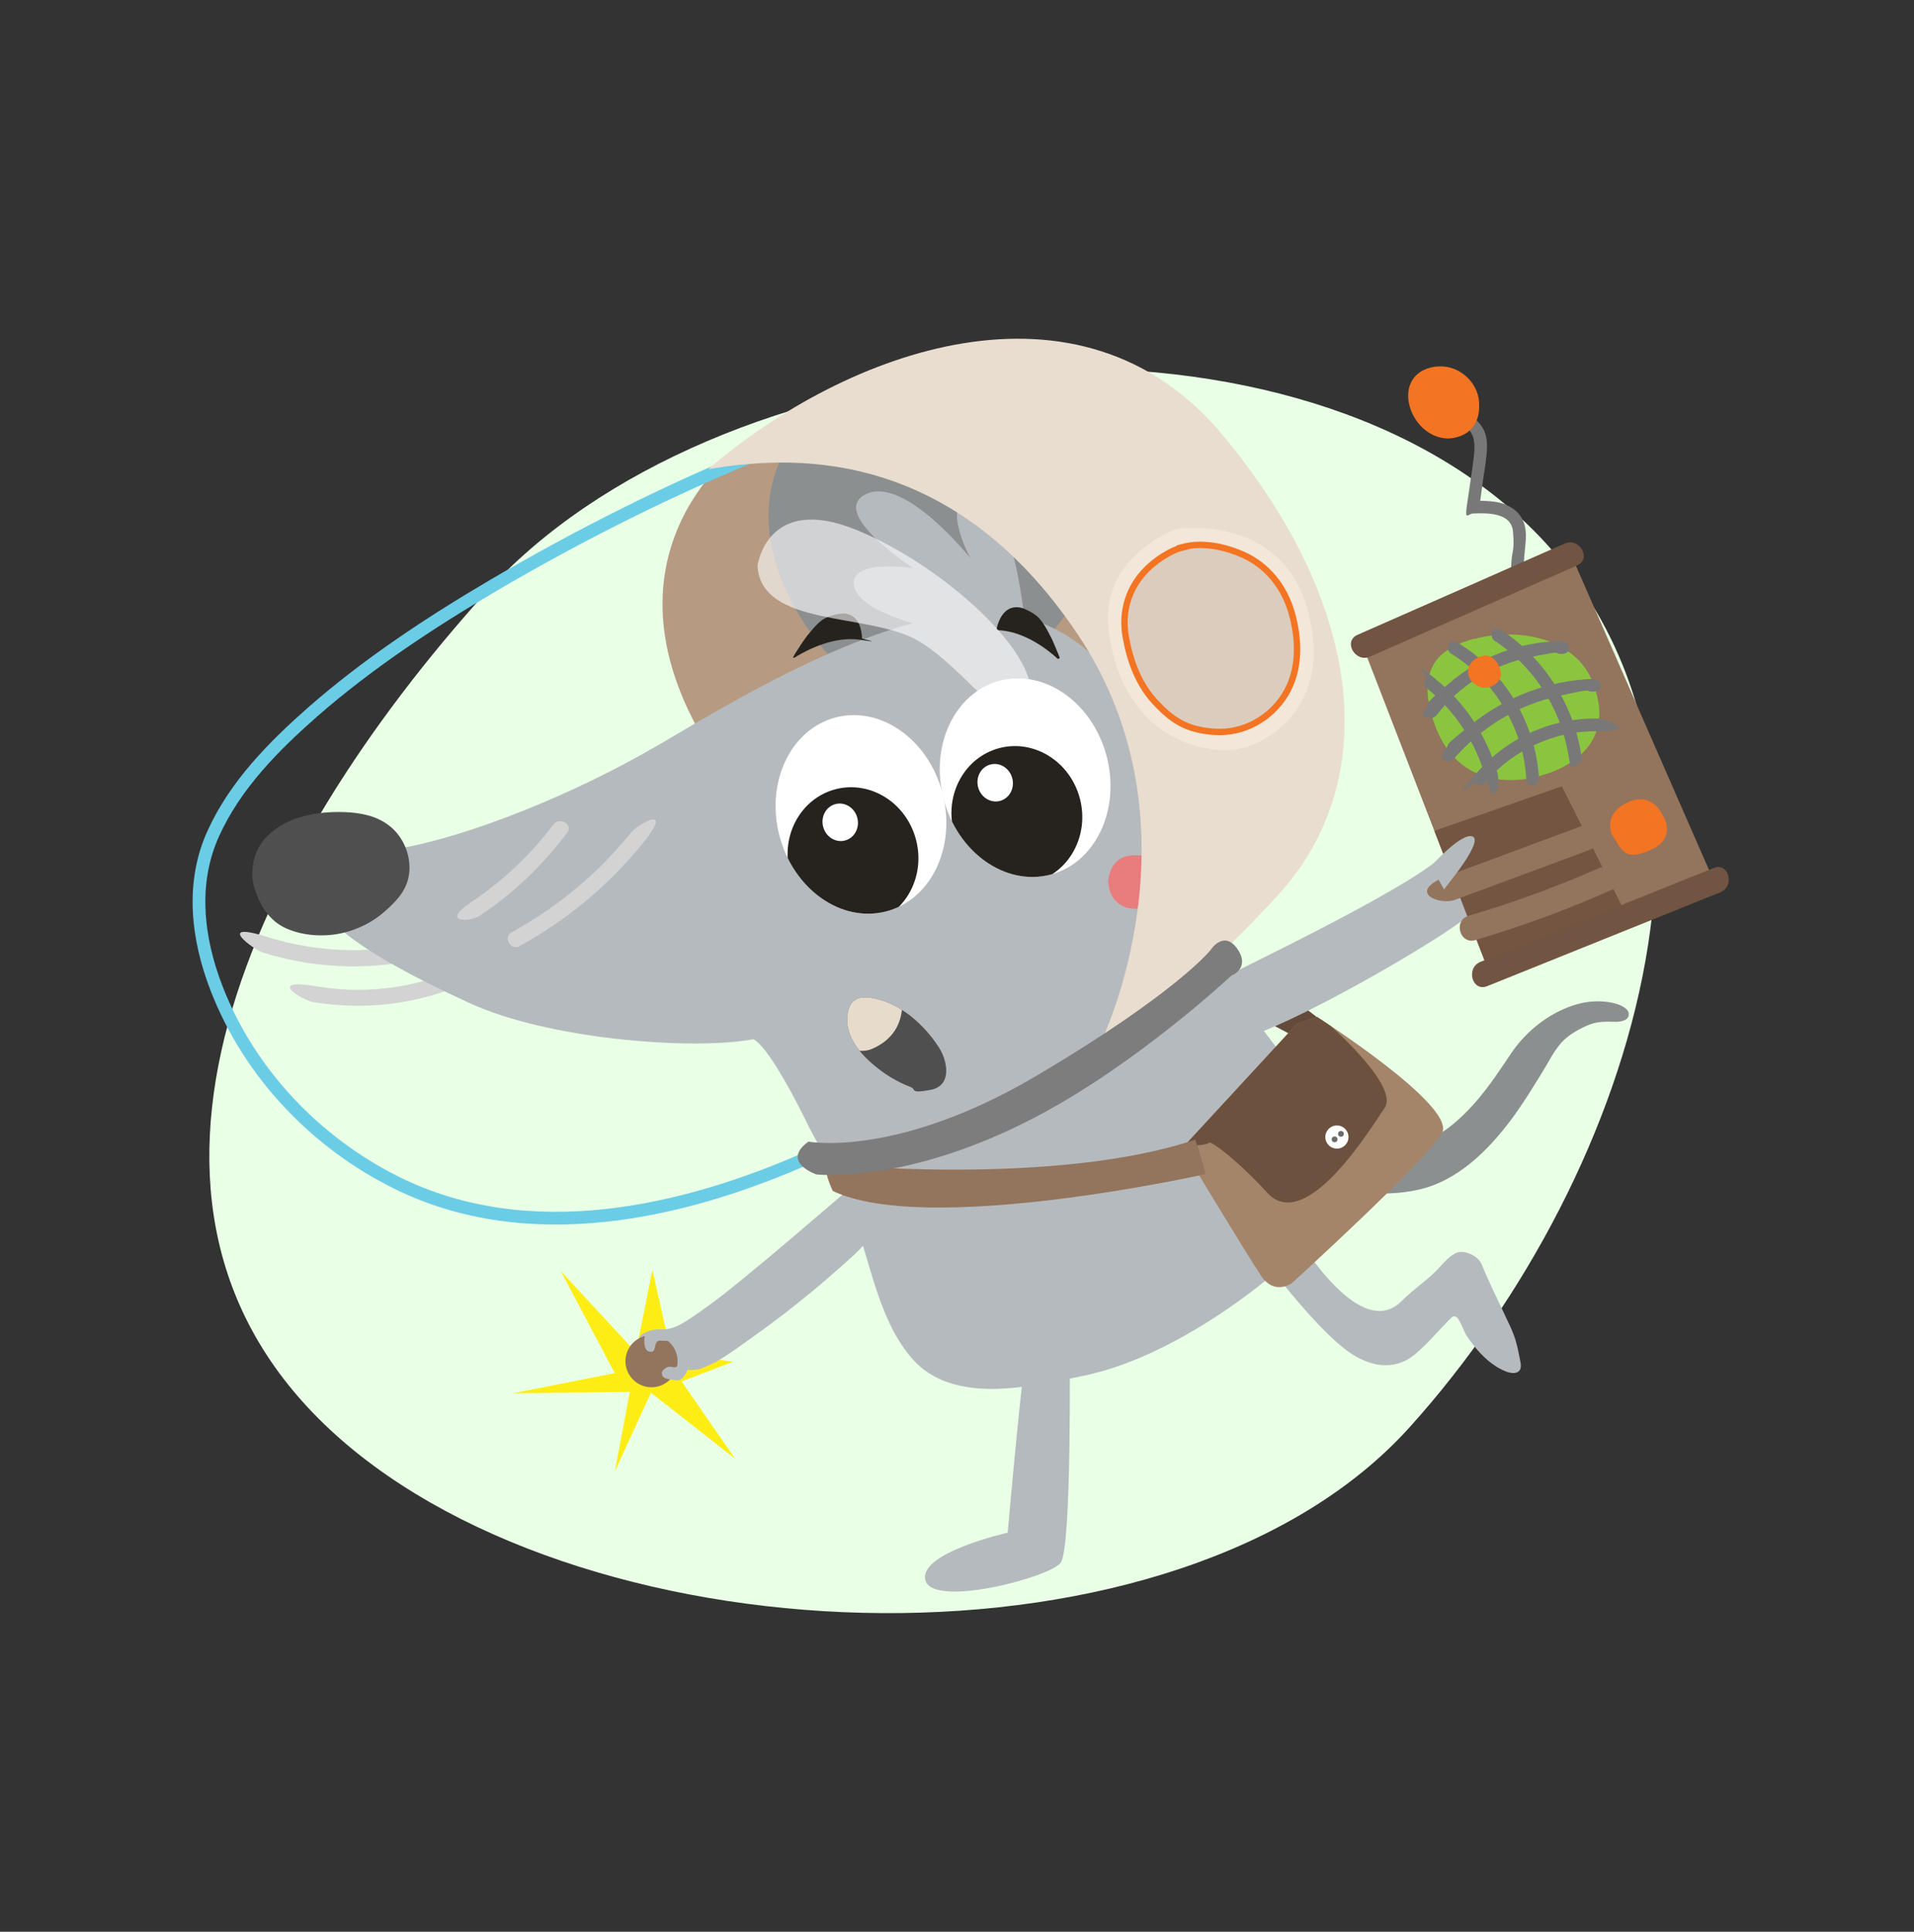
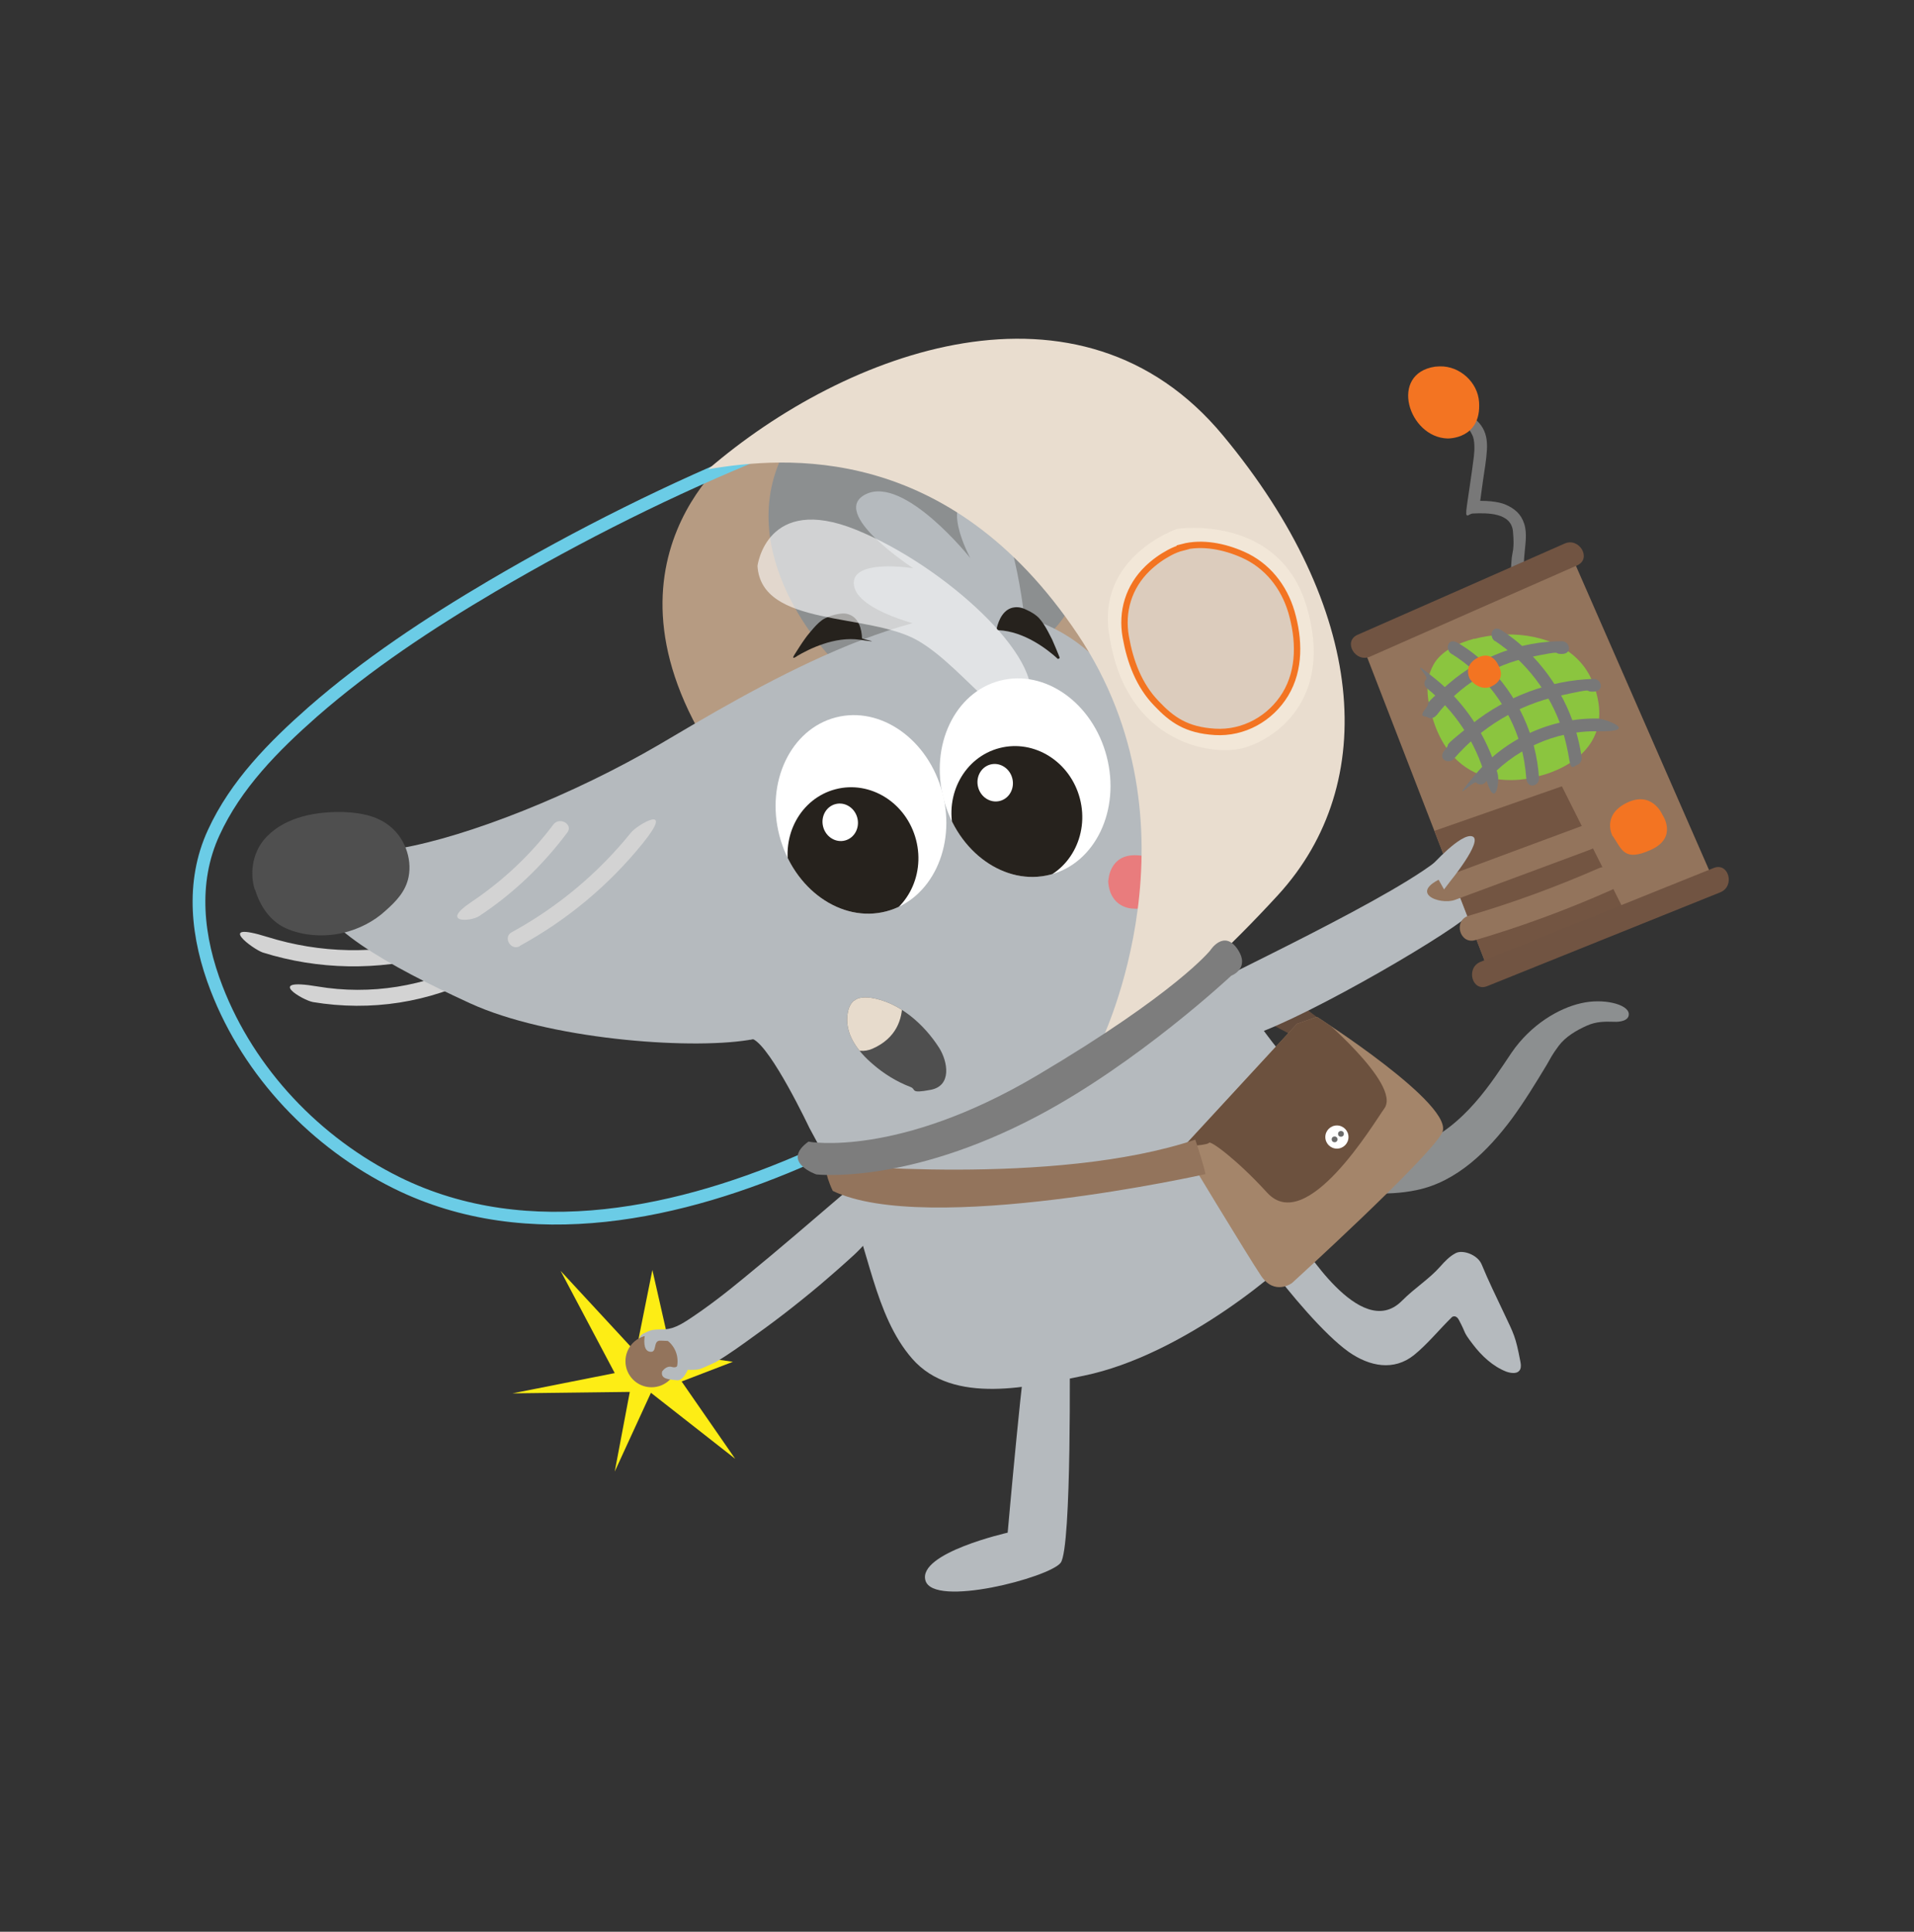
<svg xmlns="http://www.w3.org/2000/svg" id="Ebene_1" viewBox="0 0 661 667">
  <rect x="0" y="0" width="661" height="667" fill="#333333" stroke="none" />
  <defs>
    <style>      .st0, .st1 {        fill: none;      }      .st2 {        fill: #e7dbcc;      }      .st3 {        fill: #93745c;      }      .st4 {        fill: #715442;      }      .st1 {        stroke: #6bcce6;        stroke-width: 4.4px;      }      .st1, .st5 {        stroke-miterlimit: 10;      }      .st6 {        fill: #f37422;      }      .st7 {        fill: #f2e7d8;      }      .st8 {        opacity: .6;      }      .st8, .st9 {        fill: #fff;      }      .st10 {        fill: #4f4f4f;      }      .st11 {        clip-path: url(#clippath-1);      }      .st12 {        clip-path: url(#clippath-3);      }      .st13 {        clip-path: url(#clippath-4);      }      .st14 {        clip-path: url(#clippath-2);      }      .st15 {        fill: #634b3c;      }      .st16 {        fill: #7d7d7d;      }      .st17 {        fill: #e97c7d;      }      .st18 {        fill: #e9ffe6;        fill-rule: evenodd;      }      .st19 {        fill: #b5babe;      }      .st20 {        fill: #b69b82;      }      .st21 {        fill: #8bc53f;      }      .st22 {        fill: #8c8f90;      }      .st23 {        fill: #6b6b6b;      }      .st5 {        fill: #dcccbd;        stroke: #f37422;        stroke-width: 2.2px;      }      .st24 {        fill: #e9ddcf;      }      .st25 {        fill: #735542;      }      .st26 {        fill: #a4856a;      }      .st27 {        fill: #26221d;      }      .st28 {        fill: #787878;      }      .st29 {        fill: #d3d3d3;      }      .st30 {        fill: #6c513e;      }      .st31 {        clip-path: url(#clippath);      }      .st32 {        fill: #fded15;      }    </style>
    <clipPath id="clippath">
      <ellipse class="st0" cx="297.2" cy="281.4" rx="29.1" ry="34.6" transform="translate(-61.2 83.8) rotate(-14.6)" />
    </clipPath>
    <clipPath id="clippath-1">
      <ellipse class="st0" cx="353.9" cy="268.8" rx="29.1" ry="34.6" transform="translate(-56.2 97.6) rotate(-14.6)" />
    </clipPath>
    <clipPath id="clippath-2">
      <path class="st0" d="M408.4,396.3l39.5-42.8,6.9-2.4s48.3,30.8,43.2,40.1-51.8,51.8-51.8,51.8c0,0-6,4.5-10.7-2.5-4.7-7-27.1-44.1-27.1-44.1Z" />
    </clipPath>
    <clipPath id="clippath-3">
      <polygon class="st0" points="514.3 335.8 470.5 222.7 542.6 191.6 592.1 304.7 514.3 335.8" />
    </clipPath>
    <clipPath id="clippath-4">
      <path class="st0" d="M295,345.5c.4-.3.9-.6,1.4-.8,1.4-.4,2.9-.4,4.3-.2,9.9,1.5,18.5,9.2,23.7,17.4,2.9,4.7,4.4,13-3,14.4s-4.8-.2-7-1c-4.7-1.8-9.1-4.5-12.9-7.8-5.3-4.5-10.1-10.7-8.7-18,.3-1.6,1-3.1,2.2-4.1Z" />
    </clipPath>
  </defs>
-   <path id="Oval-Copy-13" class="st18" d="M167.4,205c-79.5,88.2-139.7,210.9-51.5,290.4s291.6,85.6,371-2.7c79.5-88.2,125.1-235.7,36.9-315.1-88.2-79.5-277-60.8-356.4,27.4Z" />
  <g>
    <polygon class="st32" points="231.8 467.1 225.3 438.5 219.6 466.9 193.6 438.8 212.3 474.1 177 481.1 217.5 480.6 212.3 508.1 224.8 480.9 253.9 503.7 235.4 477 253.1 470.2 231.8 467.1" />
    <path class="st20" d="M255.9,154.2c-1.2.4-55.4,40-7.1,110.1,48.3,70.1,136.7,57.3,136.7,57.3l24.9-50.6v-33.9l-13.1-39.2-42.2-32.1-99.2-11.5Z" />
    <path class="st15" d="M459.7,355.1s-23.5-19.7-34.3-20.6c-8.6,5.7-9.3,7.1-9.3,7.1l35,18.4,8.6-4.9Z" />
    <path class="st22" d="M447.9,385.5c.3.8,25,16.5,41.4,10.1,16.4-6.4,26-22.2,32.7-32.1,6.7-9.8,16.4-15.4,24-17.1,7.6-1.8,16.2.3,16.5,3.6.2,2.5-3.2,2.9-5,2.8-3.4-.1-6.2-.1-9.4,1.3-3.6,1.6-7.4,3.8-9.8,7s-2.8,4.3-4.1,6.5c-3.8,6.3-7.7,12.7-12.1,18.7-8.2,11-18.9,21.7-32.8,24.6-21.2,4.5-46-5.1-46-5.1l-1.2-12.9,5.9-7.5Z" />
    <path class="st19" d="M301.9,424.4c0-.6-.3-1.1-.6-1.6-2.4-4.3-5.3-8.2-8.6-11.8-11.8,10.1-23.6,20.3-35.6,30.1-6.3,5.2-12.7,10.2-19.6,14.7-1.7,1.1-3.4,2.1-5.3,2.7-3.2,1-6.9.4-9.9,1.9-.9.4-1.9,1.5-1.3,2.4.3.5.9.6,1.5.7,0,0,0,0,.1,0-1.4.6-2.2,1.3-2,2,.2.8,1,1.2,2.2,1.4-.7.4-1.3.8-1.7,1.5-.5.8-.4,2.1.4,2.6.6.3,1.3.2,2,0,2.6-.6,5.2-1.6,7.6-2.9-2,2.3-3.8,4.7-5.4,7.2-.6.9-1.1,2.2-.3,2.9.7.6,1.8.2,2.6-.3,2.6-1.6,5-3.5,7-5.8,0,0,1.4.5,1.5.6.6.2,1.2.3,1.8.3,1.1,0,2.3,0,3.4-.3.8-.2,5.5-2.4,5.5-2.4,4.7-2.8,9.1-6,13.5-9.2,4.5-3.2,8.9-6.5,13.2-9.9s8.6-6.9,12.7-10.5c2-1.7,4-3.5,5.9-5.2,3.2-2.8,6.3-5.8,8.7-9.3.4-.6.8-1.2.8-1.9Z" />
    <path class="st29" d="M148.3,324.6c-18.5,5-37.7,4.6-56-1.1s-4.9,4.3-1.5,5.4c19.2,6,39.6,6.3,59,1.1s2-6.3-1.5-5.4h0Z" />
    <path class="st29" d="M108.1,346c20,3.3,40.1.2,58.1-9.1s.4-6.4-2.8-4.8c-16.6,8.5-35.4,11.6-53.8,8.5s-5,4.8-1.5,5.4h0Z" />
    <path class="st22" d="M286.9,227s-35.2-36-15.5-72.1c16.1-29.6,57.6-28.1,77.3-16.2,19.7,11.9,33.8,40.7,22,68.3-11.8,27.6-46.2,20.5-46.6,21.2-.4.7-37.2-1.1-37.2-1.1Z" />
    <path class="st19" d="M260.1,358.9c-.2-.1-.5,0-.8.1-.3,0-.5,0-.8.1-21.3,3.4-69.4-.4-96.2-12.7-27.7-12.7-54.8-27.6-53.5-40.5,0,0,5.9-9,29.4-13,23.5-4.1,59.9-18.5,89.6-35.9,29.7-17.5,90.6-54.5,127.1-43.6,42.8,12.9,48.6,66.5,60.2,101,11.8,35,28.2,48.5,35.7,60.5,9.5,15.3,13.8,38.5,1.3,53.4-7.9,9.4-43.7,39.7-77.8,46.7-18.2,3.7-45.1,10.4-59.3-5.9-13.1-15-15.1-38.9-23.2-56.7-.7-1.6-6.3-11.9-12.3-23,0,0-13-27.5-19.4-30.6Z" />
    <ellipse class="st9" cx="297.2" cy="281.4" rx="29.1" ry="34.6" transform="translate(-61.2 83.8) rotate(-14.6)" />
    <ellipse class="st9" cx="353.9" cy="268.8" rx="29.1" ry="34.6" transform="translate(-56.2 97.6) rotate(-14.6)" />
    <ellipse class="st9" cx="337.2" cy="263" rx="6.1" ry="6.5" transform="translate(-55.3 93.2) rotate(-14.6)" />
    <path class="st17" d="M382.8,303.9c0,0,.3-9,9.7-8.6,9.5.3,9.2,9,8.9,10.8-.4,2.5-3.1,8.4-10.5,7.6,0,0-7.8-.2-8.2-9.7Z" />
    <path class="st27" d="M275.3,226.5c3.9-2.3,12.9-6.9,21.7-5.6s.7-.2.7-.5c-.1-3.1-1.1-7.2-4.7-8.3-1.4-.5-3.1-.2-4.5.1-1.6.4-3.3,1-4.6,1.9-1.5,1.1-2.7,2.5-3.9,3.9s-1.3,1.6-1.9,2.4c-1.3,1.8-2.5,3.7-3.7,5.6s.3.9.8.6Z" />
    <path class="st19" d="M354.1,216.3s-4.2-45.9-17.3-45.2c-13.1.7-1.7,21.6-1.7,21.6,0,0-22.7-28.5-36-22.1-13.3,6.4,16.3,25.6,16.3,25.6,0,0-21.7-3.5-20.5,5.8,1.2,9.3,25.3,14.5,25.3,14.5l15.3-3,18.5,2.7Z" />
    <path class="st27" d="M365.1,227.3c-3.3-3-11.3-9.3-20.3-9.7-.4,0-.6-.3-.6-.6.7-3,2.4-6.9,6.2-7.3,1.5-.2,3.1.3,4.4,1,1.5.7,3,1.6,4.1,2.8s2.2,3,3,4.5.9,1.8,1.4,2.7c.9,2.1,1.8,4.1,2.6,6.2.2.5-.5.8-.9.4Z" />
    <g class="st31">
      <ellipse class="st27" cx="294.4" cy="295.9" rx="22.5" ry="23.9" transform="translate(-64.9 83.5) rotate(-14.6)" />
    </g>
    <ellipse class="st9" cx="290" cy="284.2" rx="6.1" ry="6.5" transform="translate(-62.1 82) rotate(-14.6)" />
    <g class="st11">
      <ellipse class="st27" cx="351" cy="281.7" rx="22.5" ry="23.9" transform="translate(-59.5 97.3) rotate(-14.6)" />
    </g>
    <ellipse class="st9" cx="343.6" cy="270.5" rx="6.1" ry="6.5" transform="translate(-57 95.1) rotate(-14.6)" />
    <path class="st10" d="M88,307.2c-2-6.3-.5-13.7,4.2-18.4,6.7-6.9,17.4-8.7,26.7-8.4,5.4.2,11,1.2,15.4,4.6,5.3,4,8.1,11.3,6.8,17.8-1,5-4.3,8.4-7.9,11.6-4.1,3.8-9.3,6.4-14.7,7.7-6.4,1.5-13.8,1.1-19.8-1.6-5.5-2.5-8.9-7.7-10.6-13.3Z" />
    <path class="st29" d="M165.5,316.3c11.8-7.8,21.9-17.5,30.4-28.8,2.2-2.9-2.7-5.6-4.8-2.8-7.9,10.5-17.5,19.5-28.4,26.8s-.2,6.8,2.8,4.8h0Z" />
    <path class="st29" d="M179.5,326.6c16.3-8.9,30.6-20.8,42.3-35.2s-1.7-6.7-3.9-3.9c-11.4,14.1-25.3,25.7-41.2,34.4-3.1,1.7-.3,6.5,2.8,4.8h0Z" />
    <path class="st19" d="M355.2,462.6c-1.4.9-7.2,66.6-7.2,66.6,0,0-31.1,7-28.4,16.5,2.7,9.5,42.8-1,46.7-6.1,3.9-5.1,3.1-74.3,3.1-74.3l-14.1-2.6Z" />
    <path class="st19" d="M448.9,428.9c.3-.7,20.8,34.7,35.2,20.3,4.8-4.8,9.3-7.4,13.3-11.9,1.6-1.8,3.2-3.5,5.3-4.6,2.4-1.3,7.6.5,9,3.9,2.3,5.6,5,11.1,7.6,16.6,3.6,7.6,4.1,8.3,5.7,16.6.2,1,.4,2.1,0,3-.8,1.7-3.1,1.4-4.8.8-4.6-1.8-8.5-5.4-11.6-9.5-3.6-4.7-2-3.2-4.8-8.4-.3-.6-.8-1.1-1.4-1.2-.3,0-.7,0-1,.3-4.4,4.3-8.4,9.3-13.1,13.1-6.9,5.5-15.2,4-22.5-1.1-8.5-6-20.9-20.9-27.2-29.4l10.4-8.4Z" />
    <path class="st19" d="M426.3,358.6c-5.4-4.4-11.1-17-11.1-17-.3-1.1,70.7-33.6,83.9-46.9,1.5-3,6.2-12.9,9.3-11,2,1.3-.5,6.3-3.1,10.4.1,0,.3.1.4.2,2.7-2.8,9.5-9.6,12-6.7,1.9,2.3-3.4,7.1-7.5,10.3.1.2.3.3.4.5,5.4-2.2,12.4-4.4,13.9-2.1,1.6,2.5-6.2,6.2-11.5,8.4.1,2.2-.4,4.9-2.5,7.9,3.7,1.9,8.7,5.1,6.5,7-2.2,1.9-8.2-.2-11.9-1.8-15.1,11.2-67.7,41-78.8,41Z" />
    <path class="st10" d="M295,345.5c.4-.3.9-.6,1.4-.8,1.4-.4,2.9-.4,4.3-.2,9.9,1.5,18.5,9.2,23.7,17.4,2.9,4.7,4.4,13-3,14.4s-4.8-.2-7-1c-4.7-1.8-9.1-4.5-12.9-7.8-5.3-4.5-10.1-10.7-8.7-18,.3-1.6,1-3.1,2.2-4.1Z" />
    <path class="st1" d="M264.5,155.5c-32.6,13.2-64.3,29.1-94.6,46.9-21.7,12.8-42.9,26.8-61.9,43.4-13.5,11.9-26.6,25.1-34.2,41.7-8,17.3-5.7,36.5,1,53.8,11.3,29.2,34.3,53.3,62.2,67.1,45.5,22.5,98.7,10.6,142.8-9" />
    <path class="st24" d="M380.3,359.6s36.3-74.5-8.2-140.7c-44.5-66.3-101.2-61.3-127.5-56.9,47.5-40.9,128.4-71.2,177.8-11.6,49.5,59.6,54.4,119.9,19,158.6-35.5,38.7-61,53.6-61,53.6" />
    <path class="st7" d="M406.5,182.6s35.3-5.4,44.8,27-11.6,46.1-22.4,48.8c-10.2,2.6-39.9-1.5-45.7-38.5-5.1-27.6,23.3-37.3,23.3-37.3Z" />
    <path class="st8" d="M261.6,195.4s3.1-25,34-12.5c30.8,12.5,65.5,44.6,59.8,59.7-5.7,15.1-21.4-11.6-38.4-21.4s-54.1-4.5-55.4-25.8Z" />
    <path class="st26" d="M408.4,396.3l39.5-42.8,6.9-2.4s48.3,30.8,43.2,40.1-51.8,51.8-51.8,51.8c0,0-6,4.5-10.7-2.5-4.7-7-27.1-44.1-27.1-44.1Z" />
    <g class="st14">
      <path class="st30" d="M443.4,351l10.9-1.4s29.8,24.7,23.8,33.1c-3.5,4.8-26.8,44.1-40.5,29.1-10.3-11.3-19.7-18.2-20.1-17.2s-13.6,1.6-13.6,1.6l27.8-39,11.7-6.2Z" />
    </g>
    <path class="st3" d="M285.2,401.9s78.6,8,127.6-8.4c3.1,9.3,3.5,11.9,3.5,11.9,0,0-96.1,21.5-128.7,5.8-3.1-6.6-2.4-9.3-2.4-9.3Z" />
    <circle class="st9" cx="461.7" cy="392.6" r="4" />
    <path class="st16" d="M279.3,394.2s30.6,5.7,78.9-22.9c48.3-28.6,59.8-43.2,59.8-43.2,0,0,4.6-7.2,9.3-.5,4.7,6.8-2.1,9.3-2.1,9.3,0,0-32.1,30.1-67,48.5-45.1,23.8-76.3,20.1-76.3,20.1,0,0-12.5-4.3-2.6-11.4Z" />
    <path class="st5" d="M408.4,188.9c6.8-1.8,14.5-.2,20.8,2.6,8.4,3.7,14.2,11,16.8,19.8,2.7,9.3,3.1,19.8-2.1,28.4-5.1,8.4-14.4,13.6-24.3,13s-14.9-4.2-20.2-9.8c-6.1-6.3-9.1-14.5-10.6-22.9-1.6-8.9,1-17.4,7.5-23.7,2.3-2.2,4.8-4,7.6-5.5,1.5-.8,3-1.4,4.6-1.8Z" />
    <circle class="st3" cx="225" cy="470" r="9" />
    <path class="st28" d="M525.6,204.4c.3-4.1.5-8.1.8-12.2s1.1-7.8,0-11.3-3.4-5.3-6.3-6.6-7.5-1.5-11.4-1.3l2.1,2.8c.5-3.4.9-6.8,1.4-10.2s1.1-6.8,1.3-10.2-.3-6.1-2-8.5-4.2-3.9-7.1-3.8-2.8,4.5,0,4.4,3.3,1.2,4.1,2.8.8,4.9.5,7.3c-.7,5.7-1.6,11.3-2.4,16.9s.5,2.8,2.1,2.8c4.8-.2,13.2-.4,13.8,6.2s-.3,6.8-.5,10.1-.5,7.2-.7,10.7,4.2,2.8,4.4,0h0Z" />
    <polygon class="st3" points="514.3 335.8 470.5 222.7 542.6 191.6 592.1 304.7 514.3 335.8" />
    <path class="st21" d="M509.2,220.6c2.9-.8,5.9-1.2,8.4-1.4,12.7-1,27.1,3.4,32.3,16,10.9,26.8-18.6,32.8-18.6,32.8,0,0-26.8,8.8-36.1-18.6-2.1-6.2-3.6-13.7-.2-19.8,2.6-4.8,8.4-7.5,14.2-9.1Z" />
    <path class="st6" d="M497.2,126.5c6.9-.2,13.2,5.5,13.6,12.4.8,12.8-10.8,12.5-10.9,12.5-13.5-.4-20.3-22.4-4.3-24.8.5,0,1-.1,1.6-.1Z" />
    <path class="st6" d="M556.9,288.7s-3.9-7.2,4.9-11.5c8.8-4.3,12.3,4.1,12.3,4.1,0,0,5.5,7.8-3.9,12.1s-10.1-.2-13.2-4.7Z" />
    <g class="st12">
      <polygon class="st25" points="490.5 288.6 491.6 288.2 539.4 271.5 564 320.6 510 342.6 490.5 288.6" />
    </g>
    <path class="st28" d="M492.6,237.5c9.8,7.9,17,18.7,20.4,30.8s5,1.6,4.2-1.2c-3.6-12.8-11.2-24.4-21.5-32.7s-2.2-.9-3.1,0-.9,2.3,0,3.1h0Z" />
    <path class="st28" d="M501.2,225.7c11.5,7.1,20.1,18.6,23.9,31.6,1.1,3.7,1.7,7.5,2,11.4s4.5,2.8,4.4,0c-.9-14.7-7.5-28.8-18.1-39.1-3-2.9-6.3-5.5-9.9-7.6s-4.6,2.3-2.2,3.8h0Z" />
    <path class="st28" d="M516.3,221.3c10.8,7.2,19,18,23.1,30.3,1.2,3.6,2,7.3,2.6,11s1.7,1.8,2.7,1.5,1.7-1.5,1.5-2.7c-1.9-13.7-8.6-26.8-18.5-36.4-2.8-2.8-5.9-5.3-9.2-7.4s-4.5,2.2-2.2,3.8h0Z" />
-     <path class="st28" d="M496.1,247c7.8-10.3,19.6-17.5,32.3-20.1s7.3-1.1,11-1.1,2.8-4.4,0-4.4c-14.2,0-28.2,5.3-38.9,14.5s-5.7,5.6-8.2,8.8-.1,2.4.8,3,2.3.2,3-.8h0Z" />
+     <path class="st28" d="M496.1,247c7.8-10.3,19.6-17.5,32.3-20.1s7.3-1.1,11-1.1,2.8-4.4,0-4.4c-14.2,0-28.2,5.3-38.9,14.5s-5.7,5.6-8.2,8.8-.1,2.4.8,3,2.3.2,3-.8h0" />
    <path class="st28" d="M502.1,262c9.4-10.9,22.2-18.6,36.2-21.7s8-1.4,12-1.5,2.8-4.5,0-4.4c-15.3.5-30.1,6.1-42,15.6s-6.5,5.7-9.3,8.9,1.3,5.2,3.1,3.1h0Z" />
    <path class="st28" d="M512.9,270.2c9.6-11.3,24.1-18,38.9-17.7s2.8-4.3,0-4.4c-15.9-.3-31.7,6.8-42,19s-.9,2.2,0,3.1,2.3.9,3.1,0h0Z" />
    <path class="st3" d="M509.5,324.6c16-4.7,31.7-10.5,47-17.3,5.1-2.3.7-9.8-4.4-7.5-14.6,6.4-29.6,11.9-44.9,16.4-5.4,1.6-3.1,10,2.3,8.4h0Z" />
    <path class="st3" d="M502.5,310.7c15.3-5.7,30.6-11.3,45.8-17s3-10.4-2.3-8.4c-15.3,5.7-30.6,11.3-45.8,17s-3,10.4,2.3,8.4h0Z" />
    <path class="st4" d="M473.2,226.7c23.8-10.5,47.6-21,71.5-31.5,5.1-2.3.7-9.8-4.4-7.5-23.8,10.5-47.6,21-71.5,31.5-5.1,2.3-.7,9.8,4.4,7.5h0Z" />
    <path class="st4" d="M513.6,340.5c26.8-10.8,53.7-21.6,80.5-32.4,5.2-2.1,2.9-10.5-2.3-8.4-26.8,10.8-53.7,21.6-80.5,32.4-5.2,2.1-2.9,10.5,2.3,8.4h0Z" />
    <path class="st19" d="M494.2,299.1s10.4-11.7,14.3-10.3c3.9,1.4-7.9,15.8-7.9,15.8l-1.9,2.5-4.5-8Z" />
    <g class="st13">
      <path class="st2" d="M278.3,345.8c-1.1.5,11.9,21.2,23,16.3,16.6-7.3,8.2-26.4,8.2-26.4l-31.2,10.1Z" />
    </g>
    <path class="st19" d="M222.7,460.5s0,.2,0,.4c-.2,1.3-.7,5.3,1.6,5.8,2.8.6,1.1-3.4,3.4-3.8.4,0,6.3.1,6.1.6l1.2-3.6s-10.1-2.3-12.2.6Z" />
    <path class="st19" d="M228.8,473.4s1.3-2,3.3-1.4,2.6-1.4,2.6-1.4l3.6.4s-1.8,5.8-4.4,5.6c-2.6-.3-6-.3-5.2-3.2Z" />
    <circle class="st23" cx="460.9" cy="393.4" r="1" />
    <circle class="st23" cx="463.1" cy="391.5" r="1" />
    <path class="st6" d="M507.5,234.2s-2.3-4.4,2.8-7.1c5.1-2.6,7.1,2.5,7.1,2.5,0,0,3.2,4.8-2.3,7.4-2.7,1.3-5.9-.1-7.7-2.9Z" />
  </g>
</svg>